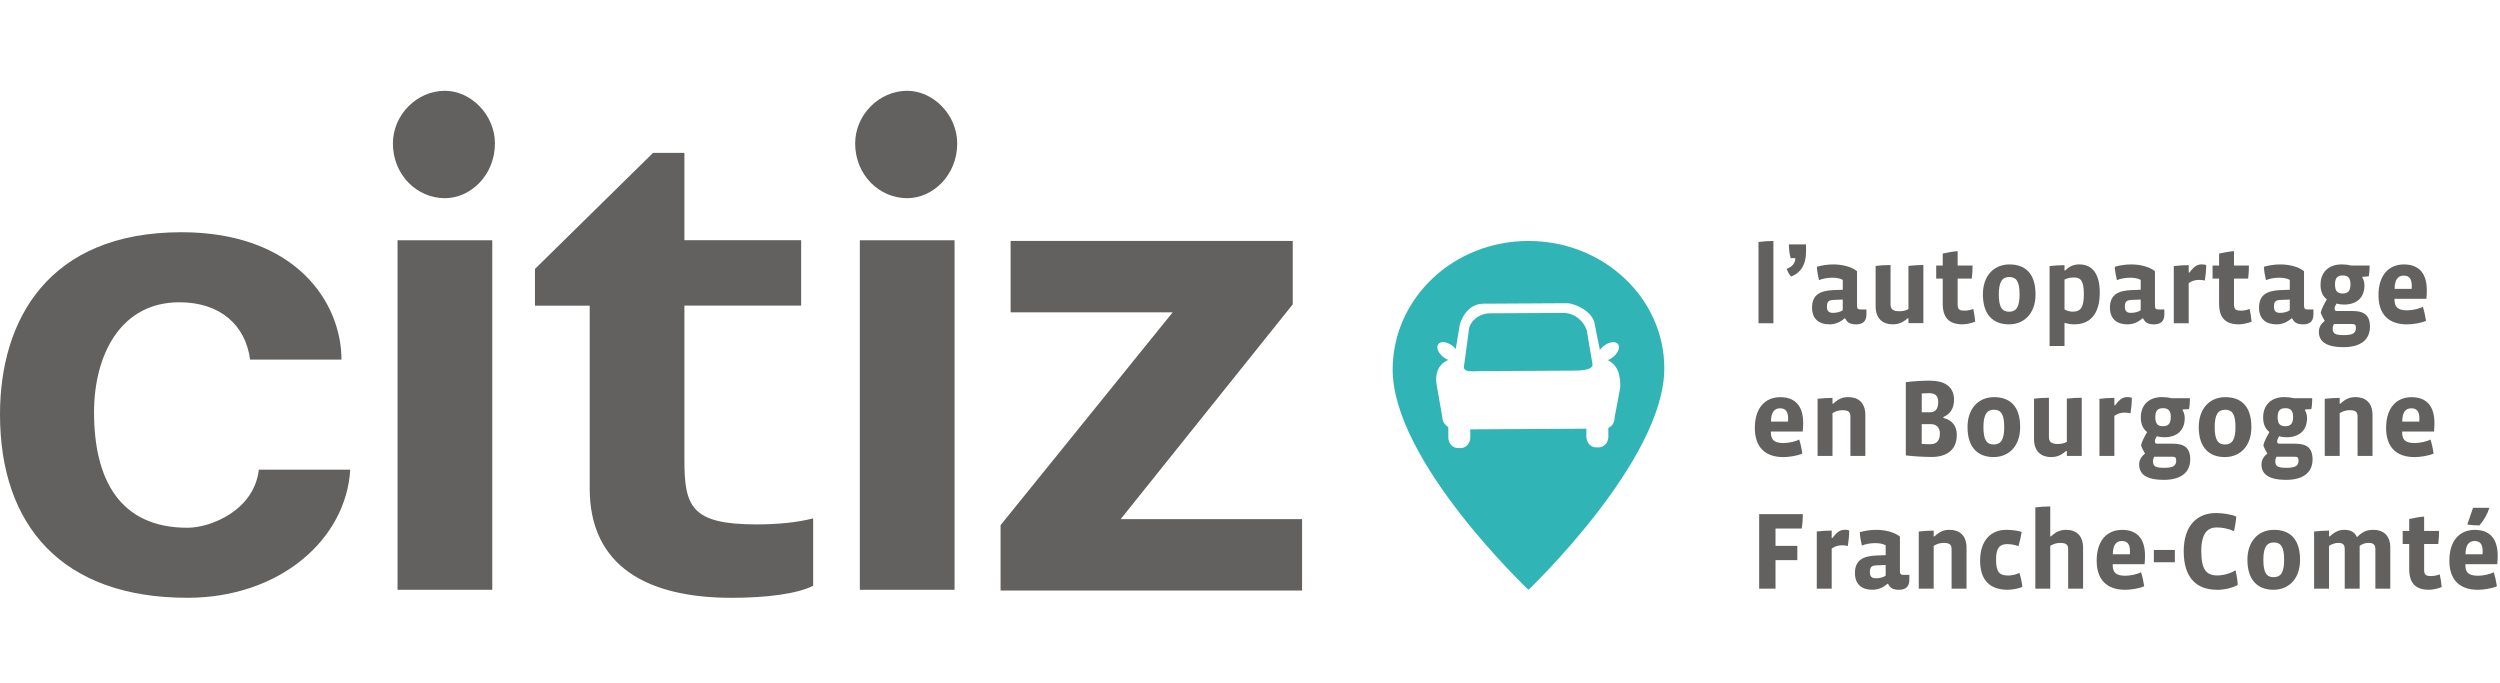
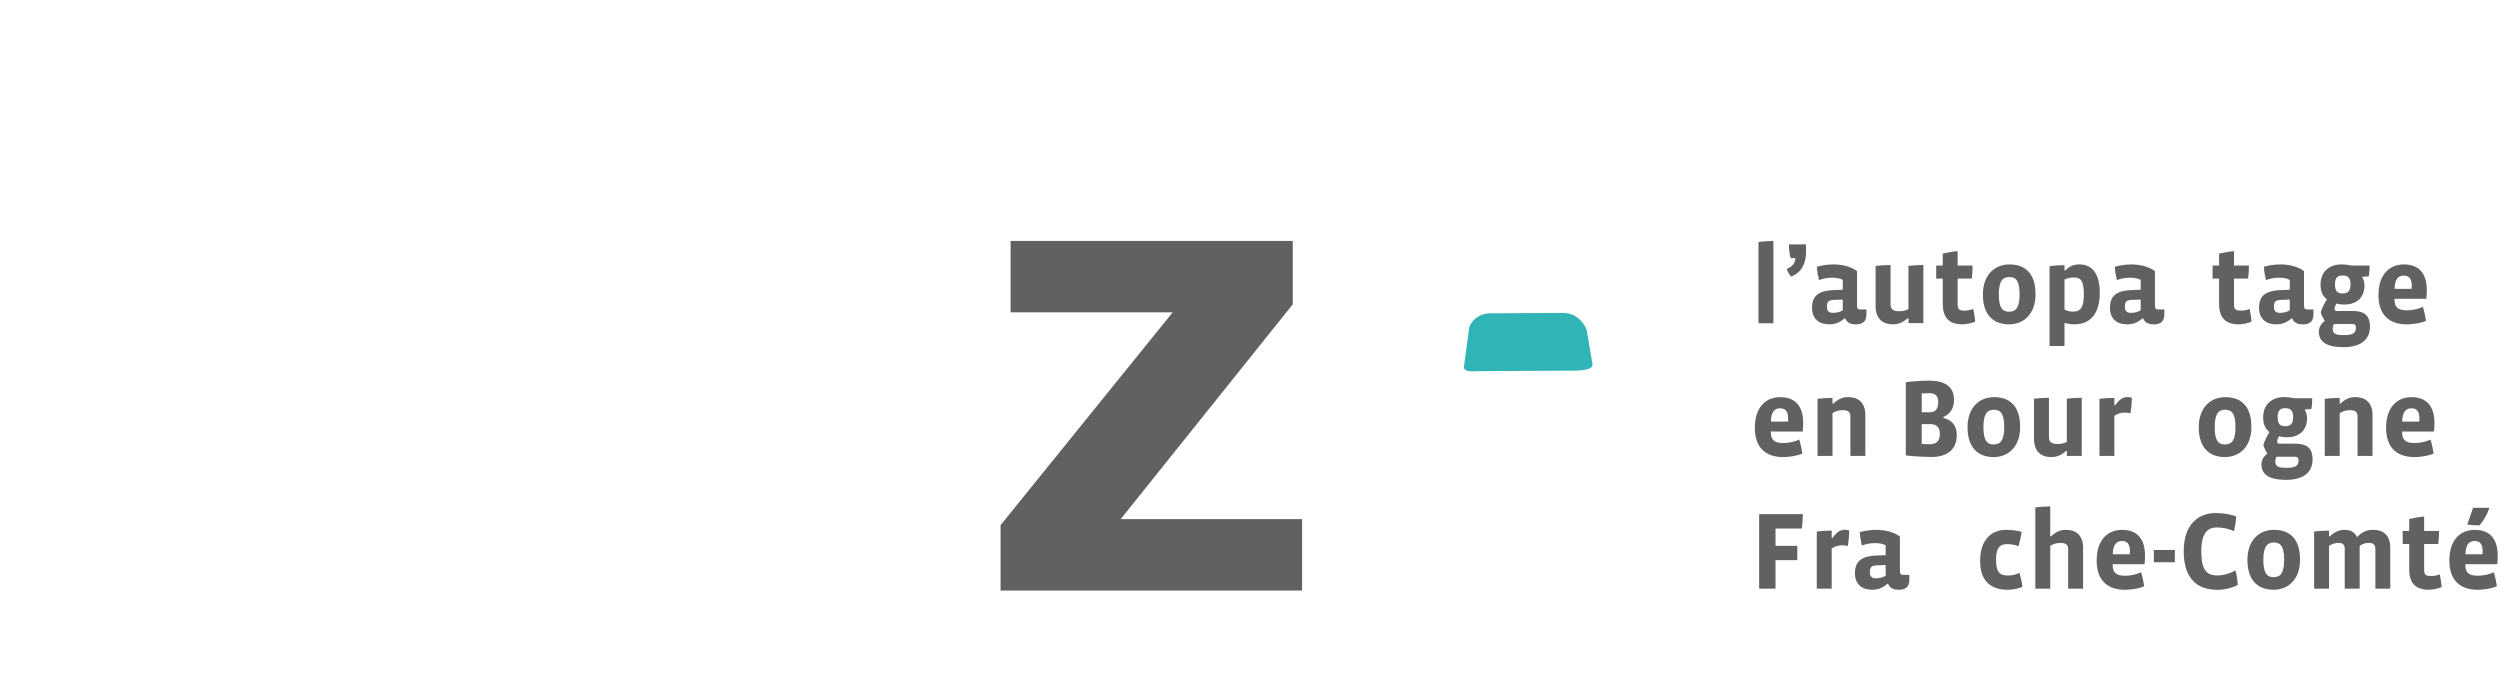
<svg xmlns="http://www.w3.org/2000/svg" width="1007" height="275" viewBox="0 0 1007 275" fill="none">
  <g clip-path="url(#clip0_6022_9742)">
    <path d="M629.51 126.04L600.12 126.2C595.88 126.22 591.54 129.44 591.56 133.79L589.65 147.82C589.66 150.1 593.54 149.51 595.89 149.5L633.9 149.29C636.25 149.28 641.5 149.15 641.49 146.87L639.35 134.24C639.34 131.96 636.04 126 629.52 126.03L629.51 126.04Z" fill="#31B4B5" />
-     <path d="M615.67 97.06C585.45 97.06 561.27 120.04 560.96 148.38C560.55 185.53 615.67 237.57 615.67 237.57C615.67 237.57 670.38 185.53 670.38 148.38C670.38 120.04 645.89 97.06 615.67 97.06ZM652.66 155.99L650.33 168.33C650.33 168.33 650.33 168.64 650.27 169.09L650.24 169.29C650.2 169.5 650.13 169.73 650.05 169.97L650.03 170.03C649.8 170.65 649.41 171.31 648.73 171.82C648.46 172.04 648.15 172.21 647.83 172.34L647.85 175.9C647.85 178.26 646.14 180.18 644.01 180.2H642.88C640.75 180.22 639.02 178.31 639 175.95V172.68L592.23 172.94V176.19C592.25 178.56 590.53 180.48 588.4 180.49H587.27C585.14 180.51 583.4 178.61 583.39 176.24L583.37 172.11C583.1 171.91 582.83 171.67 582.57 171.4C581.6 170.63 580.96 169.38 580.95 167.95L578.86 156.01C577.47 149.32 580.3 146.33 583.38 144.98C582.87 144.78 582.34 144.51 581.83 144.16C579.59 142.63 578.42 140.24 579.21 138.82C580 137.4 582.45 137.49 584.69 139.03C585.36 139.49 585.92 140.03 586.37 140.59L587.78 132.19C587.77 130.04 590.61 122.36 597.41 122.33L631.41 122.14C633.63 122.13 641.96 125.1 642.45 131.14L644.43 141.01C644.92 140.3 645.58 139.62 646.4 139.05C648.63 137.5 651.08 137.4 651.88 138.81C652.68 140.22 651.51 142.62 649.28 144.17C648.73 144.56 648.16 144.85 647.61 145.06C653.01 147.65 652.63 154.12 652.63 155.99H652.66Z" fill="#31B4B5" />
    <path d="M708.32 130.2V97.46C710.06 97.24 712.42 97.06 714.33 97.06V130.2H708.32Z" fill="#626160" />
    <path d="M721.42 111.41C720.71 110.52 720.08 109.45 719.68 108.29C722.22 107.35 723.15 105.75 723.15 103.97H721.28C720.75 102.23 720.57 100.14 720.57 98.45H727.47V101.43C727.47 106.2 725.64 109.81 721.41 111.41H721.42Z" fill="#626160" />
    <path d="M747.57 130.65C745.57 130.65 744.05 130.12 743.25 128.24H742.98C741.15 129.84 739.19 130.65 736.88 130.65C732.83 130.65 729.89 128.6 729.89 123.92C729.89 118.8 733.05 117.06 738.62 116.84L742.27 116.71V112.75C741.16 112.08 739.55 111.86 737.95 111.86C736.08 111.86 734.03 112.26 732.69 112.84C732.33 111.37 731.93 109.36 731.84 107.45C733.89 106.87 736.12 106.51 738.43 106.51C741.9 106.51 745.69 107.36 748.01 109.23V123.09C748.01 124.25 748.32 124.65 749.39 124.65H751.8V126.65C751.8 129.72 749.97 130.66 747.57 130.66V130.65ZM742.26 120.67L738.61 120.8C736.65 120.89 735.89 121.42 735.89 123.52C735.89 125.3 736.65 126.02 738.34 126.02C739.63 126.02 741.28 125.71 742.26 124.95V120.67Z" fill="#626160" />
    <path d="M768.72 130.2V128.19H768.41C766.41 130.02 764.49 130.64 762.4 130.64C758.75 130.64 755.5 128.73 755.5 123.33V107.11C757.28 106.89 759.55 106.75 761.51 106.75V122.52C761.51 124.44 762.36 125.37 765.07 125.37C766.41 125.37 767.61 125.1 768.72 124.52V107.1C770.5 106.88 772.77 106.74 774.73 106.74V130.17H768.72V130.2Z" fill="#626160" />
    <path d="M790.55 130.65C785.07 130.65 782.53 127.98 782.53 122.32V112.21H779.9V106.95H782.53V102.14C784.31 101.74 786.67 101.29 788.54 101.16V106.95H794.55C794.55 108.64 794.46 110.38 794.24 112.21H788.54V122.68C788.54 124.82 789.48 125.13 791.48 125.13C792.59 125.13 794.11 124.77 794.82 124.42C795.18 125.93 795.44 127.81 795.62 129.54C794.37 130.16 791.83 130.65 790.54 130.65H790.55Z" fill="#626160" />
    <path d="M809.22 130.65C802.98 130.65 798.71 126.91 798.71 118.58C798.71 111.05 803.16 106.51 809.4 106.51C815.64 106.51 819.91 109.99 819.91 118.58C819.91 126.38 815.23 130.65 809.22 130.65ZM809.35 111.58C806.5 111.58 805.12 113.49 805.12 118.57C805.12 123.65 806.37 125.56 809.26 125.56C812.15 125.56 813.49 123.64 813.49 118.57C813.49 113.5 812.24 111.58 809.35 111.58Z" fill="#626160" />
    <path d="M835.59 130.65C834.34 130.65 832.92 130.43 831.58 130.07V139.38H825.57V107.17C827.31 106.95 829.67 106.81 831.58 106.81V108.95H831.89C833.63 107.12 835.54 106.5 837.55 106.5C842.81 106.5 845.79 110.33 845.79 117.9C845.79 126.63 841.74 130.64 835.59 130.64V130.65ZM835.46 111.76C834.12 111.76 832.61 112.03 831.58 112.61V124.64C832.56 125.22 833.76 125.53 834.92 125.53C838.35 125.53 839.37 123.44 839.37 118.45C839.37 112.79 837.9 111.77 835.45 111.77L835.46 111.76Z" fill="#626160" />
    <path d="M867.57 130.65C865.57 130.65 864.05 130.12 863.25 128.24H862.98C861.15 129.84 859.19 130.65 856.88 130.65C852.83 130.65 849.89 128.6 849.89 123.92C849.89 118.8 853.05 117.06 858.62 116.84L862.27 116.71V112.75C861.16 112.08 859.55 111.86 857.95 111.86C856.08 111.86 854.03 112.26 852.69 112.84C852.33 111.37 851.93 109.36 851.84 107.45C853.89 106.87 856.12 106.51 858.43 106.51C861.9 106.51 865.69 107.36 868.01 109.23V123.09C868.01 124.25 868.32 124.65 869.39 124.65H871.8V126.65C871.8 129.72 869.97 130.66 867.57 130.66V130.65ZM862.27 120.67L858.62 120.8C856.66 120.89 855.9 121.42 855.9 123.52C855.9 125.3 856.66 126.02 858.35 126.02C859.64 126.02 861.29 125.71 862.27 124.95V120.67Z" fill="#626160" />
-     <path d="M888.11 113.01C887.58 112.88 886.64 112.74 885.93 112.74C884.28 112.74 883.03 113.05 881.61 114.03V130.2H875.6V107.17C877.34 106.95 879.7 106.81 881.61 106.81V109.79H881.92C884.1 106.76 885.53 106.49 887 106.49C887.4 106.49 888.16 106.58 888.65 106.76C888.65 108.85 888.43 110.95 888.12 113L888.11 113.01Z" fill="#626160" />
    <path d="M901.87 130.65C896.39 130.65 893.85 127.98 893.85 122.32V112.21H891.22V106.95H893.85V102.14C895.63 101.74 897.99 101.29 899.86 101.16V106.95H905.87C905.87 108.64 905.78 110.38 905.56 112.21H899.86V122.68C899.86 124.82 900.8 125.13 902.8 125.13C903.91 125.13 905.43 124.77 906.14 124.42C906.5 125.93 906.76 127.81 906.94 129.54C905.69 130.16 903.15 130.65 901.86 130.65H901.87Z" fill="#626160" />
    <path d="M927.62 130.65C925.62 130.65 924.1 130.12 923.3 128.24H923.03C921.2 129.84 919.24 130.65 916.93 130.65C912.88 130.65 909.94 128.6 909.94 123.92C909.94 118.8 913.1 117.06 918.67 116.84L922.32 116.71V112.75C921.21 112.08 919.6 111.86 918 111.86C916.13 111.86 914.08 112.26 912.74 112.84C912.38 111.37 911.98 109.36 911.89 107.45C913.94 106.87 916.17 106.51 918.48 106.51C921.95 106.51 925.74 107.36 928.06 109.23V123.09C928.06 124.25 928.37 124.65 929.44 124.65H931.85V126.65C931.85 129.72 930.02 130.66 927.62 130.66V130.65ZM922.32 120.67L918.67 120.8C916.71 120.89 915.95 121.42 915.95 123.52C915.95 125.3 916.71 126.02 918.4 126.02C919.69 126.02 921.34 125.71 922.32 124.95V120.67Z" fill="#626160" />
    <path d="M943.93 139.83C936.67 139.83 934.04 137.38 934.04 133.59C934.04 132.08 934.75 130.52 936.4 129.27C935.87 128.38 935.15 127 934.8 125.93C935.07 124.55 936.09 122.59 937.25 120.58C935.69 119.38 934.71 117.51 934.71 114.7C934.71 109.84 937.78 106.5 943.26 106.5C944.6 106.5 946.07 106.68 947.14 106.95H954.49C954.49 108.38 954.4 109.98 954.13 111.32L951.55 111.5V111.81C952.08 112.57 952.4 113.77 952.4 114.97C952.4 120.09 949.06 122.68 944.16 122.68C943.09 122.68 941.89 122.5 941.13 122.28C940.64 123.08 940.37 123.79 940.37 124.33C940.37 125.09 940.68 125.27 941.44 125.27H947.54C951.86 125.27 954.62 126.61 954.62 131.6C954.62 136.59 951.19 139.84 943.93 139.84V139.83ZM947.27 130.52H940.1C939.83 130.96 939.61 131.68 939.61 132.26C939.61 134.44 940.68 134.98 944.11 134.98C947.36 134.98 948.97 134.36 948.97 132.08C948.97 130.74 948.48 130.52 947.28 130.52H947.27ZM943.61 110.96C941.52 110.96 940.54 111.94 940.54 114.57C940.54 117.2 941.48 118.22 943.61 118.22C945.74 118.22 946.77 117.2 946.77 114.52C946.77 111.84 945.7 110.96 943.61 110.96Z" fill="#626160" />
    <path d="M977.34 120.36H964.51V120.63C964.51 123.57 965.67 125 969.63 125C971.68 125 974.49 124.38 975.91 123.57C976.44 125.13 976.93 127.36 977.2 129.23C975.15 130.17 971.63 130.66 969.54 130.66C962.19 130.66 958.05 126.65 958.05 118.9C958.05 110.7 962.33 106.51 968.3 106.51C974.8 106.51 977.52 110.65 977.52 116.85C977.52 117.83 977.48 119.3 977.34 120.37V120.36ZM971.46 115.15C971.46 112.39 970.48 111.01 968.21 111.01C965.94 111.01 964.56 112.61 964.56 116.36H971.42C971.46 116.09 971.46 115.38 971.46 115.16V115.15Z" fill="#626160" />
    <path d="M726.14 173.82H713.31V174.09C713.31 177.03 714.47 178.46 718.43 178.46C720.48 178.46 723.29 177.84 724.71 177.03C725.24 178.59 725.73 180.82 726 182.69C723.95 183.63 720.43 184.12 718.34 184.12C710.99 184.12 706.85 180.11 706.85 172.36C706.85 164.16 711.13 159.98 717.1 159.98C723.6 159.98 726.32 164.12 726.32 170.32C726.32 171.3 726.28 172.77 726.14 173.84V173.82ZM720.26 168.6C720.26 165.84 719.28 164.46 717.01 164.46C714.74 164.46 713.36 166.06 713.36 169.81H720.22C720.26 169.54 720.26 168.83 720.26 168.61V168.6Z" fill="#626160" />
    <path d="M745.34 183.66V167.89C745.34 166.06 744.72 165.22 742.18 165.22C740.75 165.22 739.37 165.62 738.13 166.42V183.66H732.12V160.63C733.86 160.41 736.22 160.27 738.13 160.27V162.59H738.44C740.8 160.36 742.58 159.96 744.54 159.96C748.19 159.96 751.36 161.88 751.36 167.22V183.66H745.35H745.34Z" fill="#626160" />
    <path d="M777.95 184.06C775.1 184.06 771.18 183.84 767.66 183.44V153.95C770.24 153.59 773.99 153.33 777.24 153.33C783.16 153.33 787.09 155.56 787.09 161.13C787.09 164.43 785.44 166.92 782.81 167.95V168.35C786.33 169.24 788.2 171.51 788.2 175.21C788.2 181.58 783.7 184.08 777.95 184.08V184.06ZM777.06 158.36C776.21 158.36 775.37 158.4 774.08 158.49V166.06H777.38C779.52 166.06 780.72 164.81 780.72 161.92C780.72 159.38 779.43 158.36 777.07 158.36H777.06ZM777.54 170.83H774.07V178.8C775.32 178.89 776.52 178.93 777.41 178.93C780.17 178.93 781.38 177.42 781.38 174.65C781.38 171.88 779.69 170.82 777.55 170.82L777.54 170.83Z" fill="#626160" />
    <path d="M803.03 184.11C796.79 184.11 792.52 180.37 792.52 172.04C792.52 164.51 796.97 159.97 803.21 159.97C809.45 159.97 813.72 163.44 813.72 172.04C813.72 179.84 809.04 184.11 803.03 184.11ZM803.16 165.04C800.31 165.04 798.93 166.96 798.93 172.03C798.93 177.1 800.18 179.03 803.07 179.03C805.96 179.03 807.3 177.11 807.3 172.03C807.3 166.95 806.05 165.04 803.16 165.04Z" fill="#626160" />
    <path d="M832.52 183.66V181.66H832.21C830.21 183.49 828.29 184.11 826.2 184.11C822.55 184.11 819.3 182.19 819.3 176.8V160.58C821.08 160.36 823.35 160.22 825.31 160.22V175.99C825.31 177.9 826.16 178.84 828.87 178.84C830.21 178.84 831.41 178.57 832.52 177.99V160.57C834.3 160.35 836.57 160.21 838.53 160.21V183.64H832.52V183.66Z" fill="#626160" />
    <path d="M858.17 166.47C857.64 166.34 856.7 166.2 855.99 166.2C854.34 166.2 853.09 166.51 851.67 167.49V183.66H845.66V160.63C847.4 160.41 849.76 160.27 851.67 160.27V163.25H851.98C854.16 160.22 855.59 159.95 857.06 159.95C857.46 159.95 858.22 160.04 858.71 160.22C858.71 162.31 858.49 164.41 858.18 166.46L858.17 166.47Z" fill="#626160" />
-     <path d="M871.54 193.28C864.28 193.28 861.65 190.83 861.65 187.04C861.65 185.53 862.36 183.97 864.01 182.72C863.48 181.83 862.76 180.45 862.41 179.38C862.68 178 863.7 176.04 864.86 174.03C863.3 172.83 862.32 170.96 862.32 168.15C862.32 163.29 865.39 159.95 870.87 159.95C872.21 159.95 873.68 160.13 874.75 160.4H882.1C882.1 161.83 882.01 163.43 881.74 164.77L879.16 164.95V165.26C879.69 166.02 880.01 167.22 880.01 168.42C880.01 173.54 876.67 176.13 871.77 176.13C870.7 176.13 869.5 175.95 868.74 175.73C868.25 176.53 867.98 177.24 867.98 177.78C867.98 178.54 868.29 178.72 869.05 178.72H875.15C879.47 178.72 882.23 180.06 882.23 185.05C882.23 190.04 878.8 193.29 871.54 193.29V193.28ZM874.88 183.97H867.71C867.44 184.42 867.22 185.13 867.22 185.71C867.22 187.89 868.29 188.43 871.72 188.43C874.97 188.43 876.58 187.81 876.58 185.53C876.58 184.19 876.09 183.97 874.89 183.97H874.88ZM871.23 164.42C869.14 164.42 868.16 165.4 868.16 168.03C868.16 170.66 869.1 171.68 871.23 171.68C873.36 171.68 874.39 170.65 874.39 167.98C874.39 165.31 873.32 164.42 871.23 164.42Z" fill="#626160" />
    <path d="M896.17 184.11C889.93 184.11 885.66 180.37 885.66 172.04C885.66 164.51 890.11 159.97 896.35 159.97C902.59 159.97 906.86 163.44 906.86 172.04C906.86 179.84 902.18 184.11 896.17 184.11ZM896.31 165.04C893.46 165.04 892.08 166.96 892.08 172.03C892.08 177.1 893.33 179.03 896.22 179.03C899.11 179.03 900.45 177.11 900.45 172.03C900.45 166.95 899.2 165.04 896.31 165.04Z" fill="#626160" />
    <path d="M920.81 193.28C913.55 193.28 910.92 190.83 910.92 187.04C910.92 185.53 911.63 183.97 913.28 182.72C912.75 181.83 912.03 180.45 911.68 179.38C911.95 178 912.97 176.04 914.13 174.03C912.57 172.83 911.59 170.96 911.59 168.15C911.59 163.29 914.66 159.95 920.14 159.95C921.48 159.95 922.95 160.13 924.02 160.4H931.37C931.37 161.83 931.28 163.43 931.01 164.77L928.43 164.95V165.26C928.96 166.02 929.28 167.22 929.28 168.42C929.28 173.54 925.94 176.13 921.04 176.13C919.97 176.13 918.77 175.95 918.01 175.73C917.52 176.53 917.25 177.24 917.25 177.78C917.25 178.54 917.56 178.72 918.32 178.72H924.42C928.74 178.72 931.5 180.06 931.5 185.05C931.5 190.04 928.07 193.29 920.81 193.29V193.28ZM924.15 183.97H916.98C916.71 184.42 916.49 185.13 916.49 185.71C916.49 187.89 917.56 188.43 920.99 188.43C924.24 188.43 925.85 187.81 925.85 185.53C925.85 184.19 925.36 183.97 924.16 183.97H924.15ZM920.5 164.42C918.41 164.42 917.43 165.4 917.43 168.03C917.43 170.66 918.37 171.68 920.5 171.68C922.63 171.68 923.66 170.65 923.66 167.98C923.66 165.31 922.59 164.42 920.5 164.42Z" fill="#626160" />
    <path d="M949.63 183.66V167.89C949.63 166.06 949.01 165.22 946.47 165.22C945.04 165.22 943.66 165.62 942.42 166.42V183.66H936.41V160.63C938.15 160.41 940.51 160.27 942.42 160.27V162.59H942.73C945.09 160.36 946.87 159.96 948.83 159.96C952.48 159.96 955.65 161.88 955.65 167.22V183.66H949.64H949.63Z" fill="#626160" />
    <path d="M980.41 173.82H967.58V174.09C967.58 177.03 968.74 178.46 972.7 178.46C974.75 178.46 977.56 177.84 978.98 177.03C979.51 178.59 980 180.82 980.27 182.69C978.22 183.63 974.7 184.12 972.61 184.12C965.26 184.12 961.12 180.11 961.12 172.36C961.12 164.16 965.4 159.98 971.37 159.98C977.87 159.98 980.59 164.12 980.59 170.32C980.59 171.3 980.55 172.77 980.41 173.84V173.82ZM974.53 168.6C974.53 165.84 973.55 164.46 971.28 164.46C969.01 164.46 967.63 166.06 967.63 169.81H974.49C974.53 169.54 974.53 168.83 974.53 168.61V168.6Z" fill="#626160" />
    <path d="M725.74 212.88H715.18V219.87H723.96V225.62H715.18V237.11H708.59V207.08H726.19C726.19 208.82 726.06 210.87 725.74 212.87V212.88Z" fill="#626160" />
    <path d="M744.31 219.92C743.78 219.79 742.84 219.65 742.13 219.65C740.48 219.65 739.23 219.96 737.81 220.94V237.11H731.8V214.08C733.54 213.86 735.9 213.72 737.81 213.72V216.7H738.12C740.3 213.67 741.73 213.4 743.2 213.4C743.6 213.4 744.36 213.49 744.85 213.67C744.85 215.76 744.63 217.86 744.32 219.91L744.31 219.92Z" fill="#626160" />
    <path d="M764.85 237.56C762.85 237.56 761.33 237.03 760.53 235.15H760.26C758.43 236.75 756.47 237.56 754.16 237.56C750.11 237.56 747.17 235.51 747.17 230.83C747.17 225.71 750.33 223.97 755.9 223.75L759.55 223.62V219.66C758.44 218.99 756.83 218.77 755.23 218.77C753.36 218.77 751.31 219.17 749.97 219.75C749.61 218.28 749.21 216.28 749.12 214.36C751.17 213.78 753.4 213.42 755.71 213.42C759.18 213.42 762.97 214.27 765.29 216.14V229.99C765.29 231.15 765.6 231.55 766.67 231.55H769.08V233.56C769.08 236.63 767.25 237.57 764.85 237.57V237.56ZM759.55 227.59L755.9 227.72C753.94 227.81 753.18 228.34 753.18 230.44C753.18 232.22 753.94 232.93 755.63 232.93C756.92 232.93 758.57 232.62 759.55 231.86V227.58V227.59Z" fill="#626160" />
-     <path d="M786.1 237.12V221.35C786.1 219.52 785.48 218.68 782.94 218.68C781.51 218.68 780.13 219.08 778.89 219.88V237.12H772.88V214.09C774.62 213.87 776.98 213.73 778.89 213.73V216.05H779.2C781.56 213.82 783.34 213.42 785.3 213.42C788.95 213.42 792.12 215.34 792.12 220.68V237.12H786.11H786.1Z" fill="#626160" />
    <path d="M808.68 237.56C801.64 237.56 797.59 233.77 797.59 225.89C797.59 217.11 802.49 213.42 808.01 213.42C810.28 213.42 812.69 213.69 814.34 214.27C814.07 215.96 813.58 218.15 813.05 220.02C811.67 219.44 809.93 219.17 808.46 219.17C805.48 219.17 804.01 220.73 804.01 225.36C804.01 230.57 805.44 231.82 808.96 231.82C810.47 231.82 812.26 231.37 813.46 230.75C813.95 232.53 814.4 234.45 814.62 236.36C813.28 237.07 810.52 237.56 808.69 237.56H808.68Z" fill="#626160" />
    <path d="M833.05 237.12V221.35C833.05 219.84 832.74 218.68 829.89 218.68C828.29 218.68 826.99 219.17 825.84 219.88V237.12H819.83V204.38C821.57 204.16 823.93 203.98 825.84 203.98V216.05H826.15C828.24 214.09 829.98 213.42 832.25 213.42C836.35 213.42 839.07 215.78 839.07 220.64V237.12H833.06H833.05Z" fill="#626160" />
    <path d="M863.83 227.27H851V227.54C851 230.48 852.16 231.91 856.12 231.91C858.17 231.91 860.98 231.29 862.4 230.48C862.93 232.04 863.42 234.27 863.69 236.14C861.64 237.08 858.12 237.57 856.03 237.57C848.68 237.57 844.54 233.56 844.54 225.81C844.54 217.61 848.82 213.43 854.79 213.43C861.29 213.43 864.01 217.57 864.01 223.77C864.01 224.75 863.97 226.22 863.83 227.29V227.27ZM857.95 222.06C857.95 219.3 856.97 217.92 854.7 217.92C852.43 217.92 851.05 219.52 851.05 223.27H857.91C857.95 223 857.95 222.29 857.95 222.07V222.06Z" fill="#626160" />
    <path d="M867.57 226.47V221.52H876.03V226.47H867.57Z" fill="#626160" />
    <path d="M893.01 237.56C884.28 237.56 879.6 232.21 879.6 222.06C879.6 211.32 885.35 206.65 892.56 206.65C895.37 206.65 899.06 207.23 900.76 208.08C900.67 209.77 900.27 212.04 899.87 213.96C897.82 212.98 895.24 212.45 892.92 212.45C889.45 212.45 886.68 214.45 886.68 222.03C886.68 229.61 888.82 231.79 893.18 231.79C895.72 231.79 898.7 230.85 900.44 229.7C900.89 231.48 901.24 233.49 901.38 235.58C899.15 236.92 895.63 237.59 893 237.59L893.01 237.56Z" fill="#626160" />
    <path d="M915.77 237.56C909.53 237.56 905.26 233.82 905.26 225.49C905.26 217.96 909.71 213.42 915.95 213.42C922.19 213.42 926.46 216.89 926.46 225.49C926.46 233.29 921.78 237.56 915.77 237.56ZM915.91 218.5C913.06 218.5 911.68 220.42 911.68 225.49C911.68 230.56 912.93 232.49 915.82 232.49C918.71 232.49 920.05 230.57 920.05 225.49C920.05 220.41 918.8 218.5 915.91 218.5Z" fill="#626160" />
    <path d="M956.8 237.12V221.31C956.8 219.66 956.27 218.68 954.08 218.68C952.7 218.68 951.45 219.13 950.47 219.88V237.12H944.46V221.35C944.46 219.61 943.97 218.68 941.92 218.68C940.63 218.68 939.25 219.13 938.13 219.88V237.12H932.12V214.09C933.86 213.87 936.22 213.73 938.13 213.73V216.05H938.44C940.62 214.09 942.18 213.42 944.37 213.42C946.56 213.42 948.42 214.18 949.4 216.36C951.67 214.04 953.59 213.42 955.99 213.42C959.91 213.42 962.81 215.56 962.81 220.64V237.12H956.8Z" fill="#626160" />
    <path d="M978.45 237.56C972.97 237.56 970.43 234.89 970.43 229.23V219.12H967.8V213.86H970.43V209.05C972.21 208.65 974.57 208.2 976.44 208.07V213.86H982.45C982.45 215.55 982.36 217.29 982.14 219.12H976.44V229.59C976.44 231.73 977.38 232.04 979.38 232.04C980.49 232.04 982.01 231.68 982.72 231.33C983.08 232.84 983.34 234.72 983.52 236.45C982.27 237.07 979.73 237.56 978.44 237.56H978.45Z" fill="#626160" />
    <path d="M1005.89 227.27H993.06V227.54C993.06 230.48 994.22 231.91 998.18 231.91C1000.23 231.91 1003.04 231.29 1004.46 230.48C1004.99 232.04 1005.48 234.27 1005.75 236.14C1003.7 237.08 1000.18 237.57 998.09 237.57C990.74 237.57 986.6 233.56 986.6 225.81C986.6 217.61 990.88 213.43 996.85 213.43C1003.35 213.43 1006.07 217.57 1006.07 223.77C1006.07 224.75 1006.03 226.22 1005.89 227.29V227.27ZM1000.01 222.06C1000.01 219.3 999.03 217.92 996.76 217.92C994.49 217.92 993.11 219.52 993.11 223.27H999.97C1000.01 223 1000.01 222.29 1000.01 222.07V222.06ZM998.72 211.64C997.07 211.64 995.24 211.51 993.82 211.28L996.14 204.55H1002.73C1001.97 207 1000.46 209.67 998.72 211.63V211.64Z" fill="#626160" />
-     <path d="M365.42 79.83C375.9 79.83 385.57 70.42 385.57 57.79C385.57 46.24 375.9 36.57 365.42 36.57C354.13 36.57 344.46 46.24 344.46 57.79C344.46 70.42 354.13 79.83 365.42 79.83ZM384.5 96.77H346.34V237.57H384.5V96.77ZM327.53 208.81C321.09 210.42 313.56 211.23 304.7 211.23C278.36 211.23 275.68 203.97 275.68 185.16V123.1H322.7V96.76H275.68V61.57H263.06L215.48 108.33V123.11H237.53V196.73C237.53 228.44 261.17 240.8 294.75 240.8C308.73 240.8 321.09 239.19 327.54 235.96V208.82L327.53 208.81ZM179.21 79.83C189.68 79.83 199.36 70.42 199.36 57.79C199.36 46.24 189.68 36.57 179.21 36.57C167.93 36.57 158.26 46.24 158.26 57.79C158.26 70.42 167.93 79.83 179.21 79.83ZM198.29 96.77H160.13V237.57H198.29V96.77ZM104.26 189.19C102.37 205.58 84.91 212.58 75.5 212.58C48.1 212.58 37.88 192.96 37.88 166.08C37.88 143.24 48.36 121.76 72.27 121.76C88.66 121.76 98.87 130.89 100.75 144.85H137.55C137.55 122.02 119.29 93.54 73.07 93.54C19.34 93.55 0 129.01 0 166.89C0 211.77 24.99 240.79 75.5 240.79C112.84 240.79 139.45 217.13 141.07 189.18H104.26V189.19Z" fill="#626160" />
    <path d="M524.48 237.86V209.11H451.4L520.72 122.59V97.06H407.07V125.81H472.35L403.03 211.53V237.86H524.48Z" fill="#626160" />
  </g>
  <defs>
    <clipPath id="clip0_6022_9742">
      <rect width="1006.07" height="274.54" fill="white" />
    </clipPath>
  </defs>
</svg>